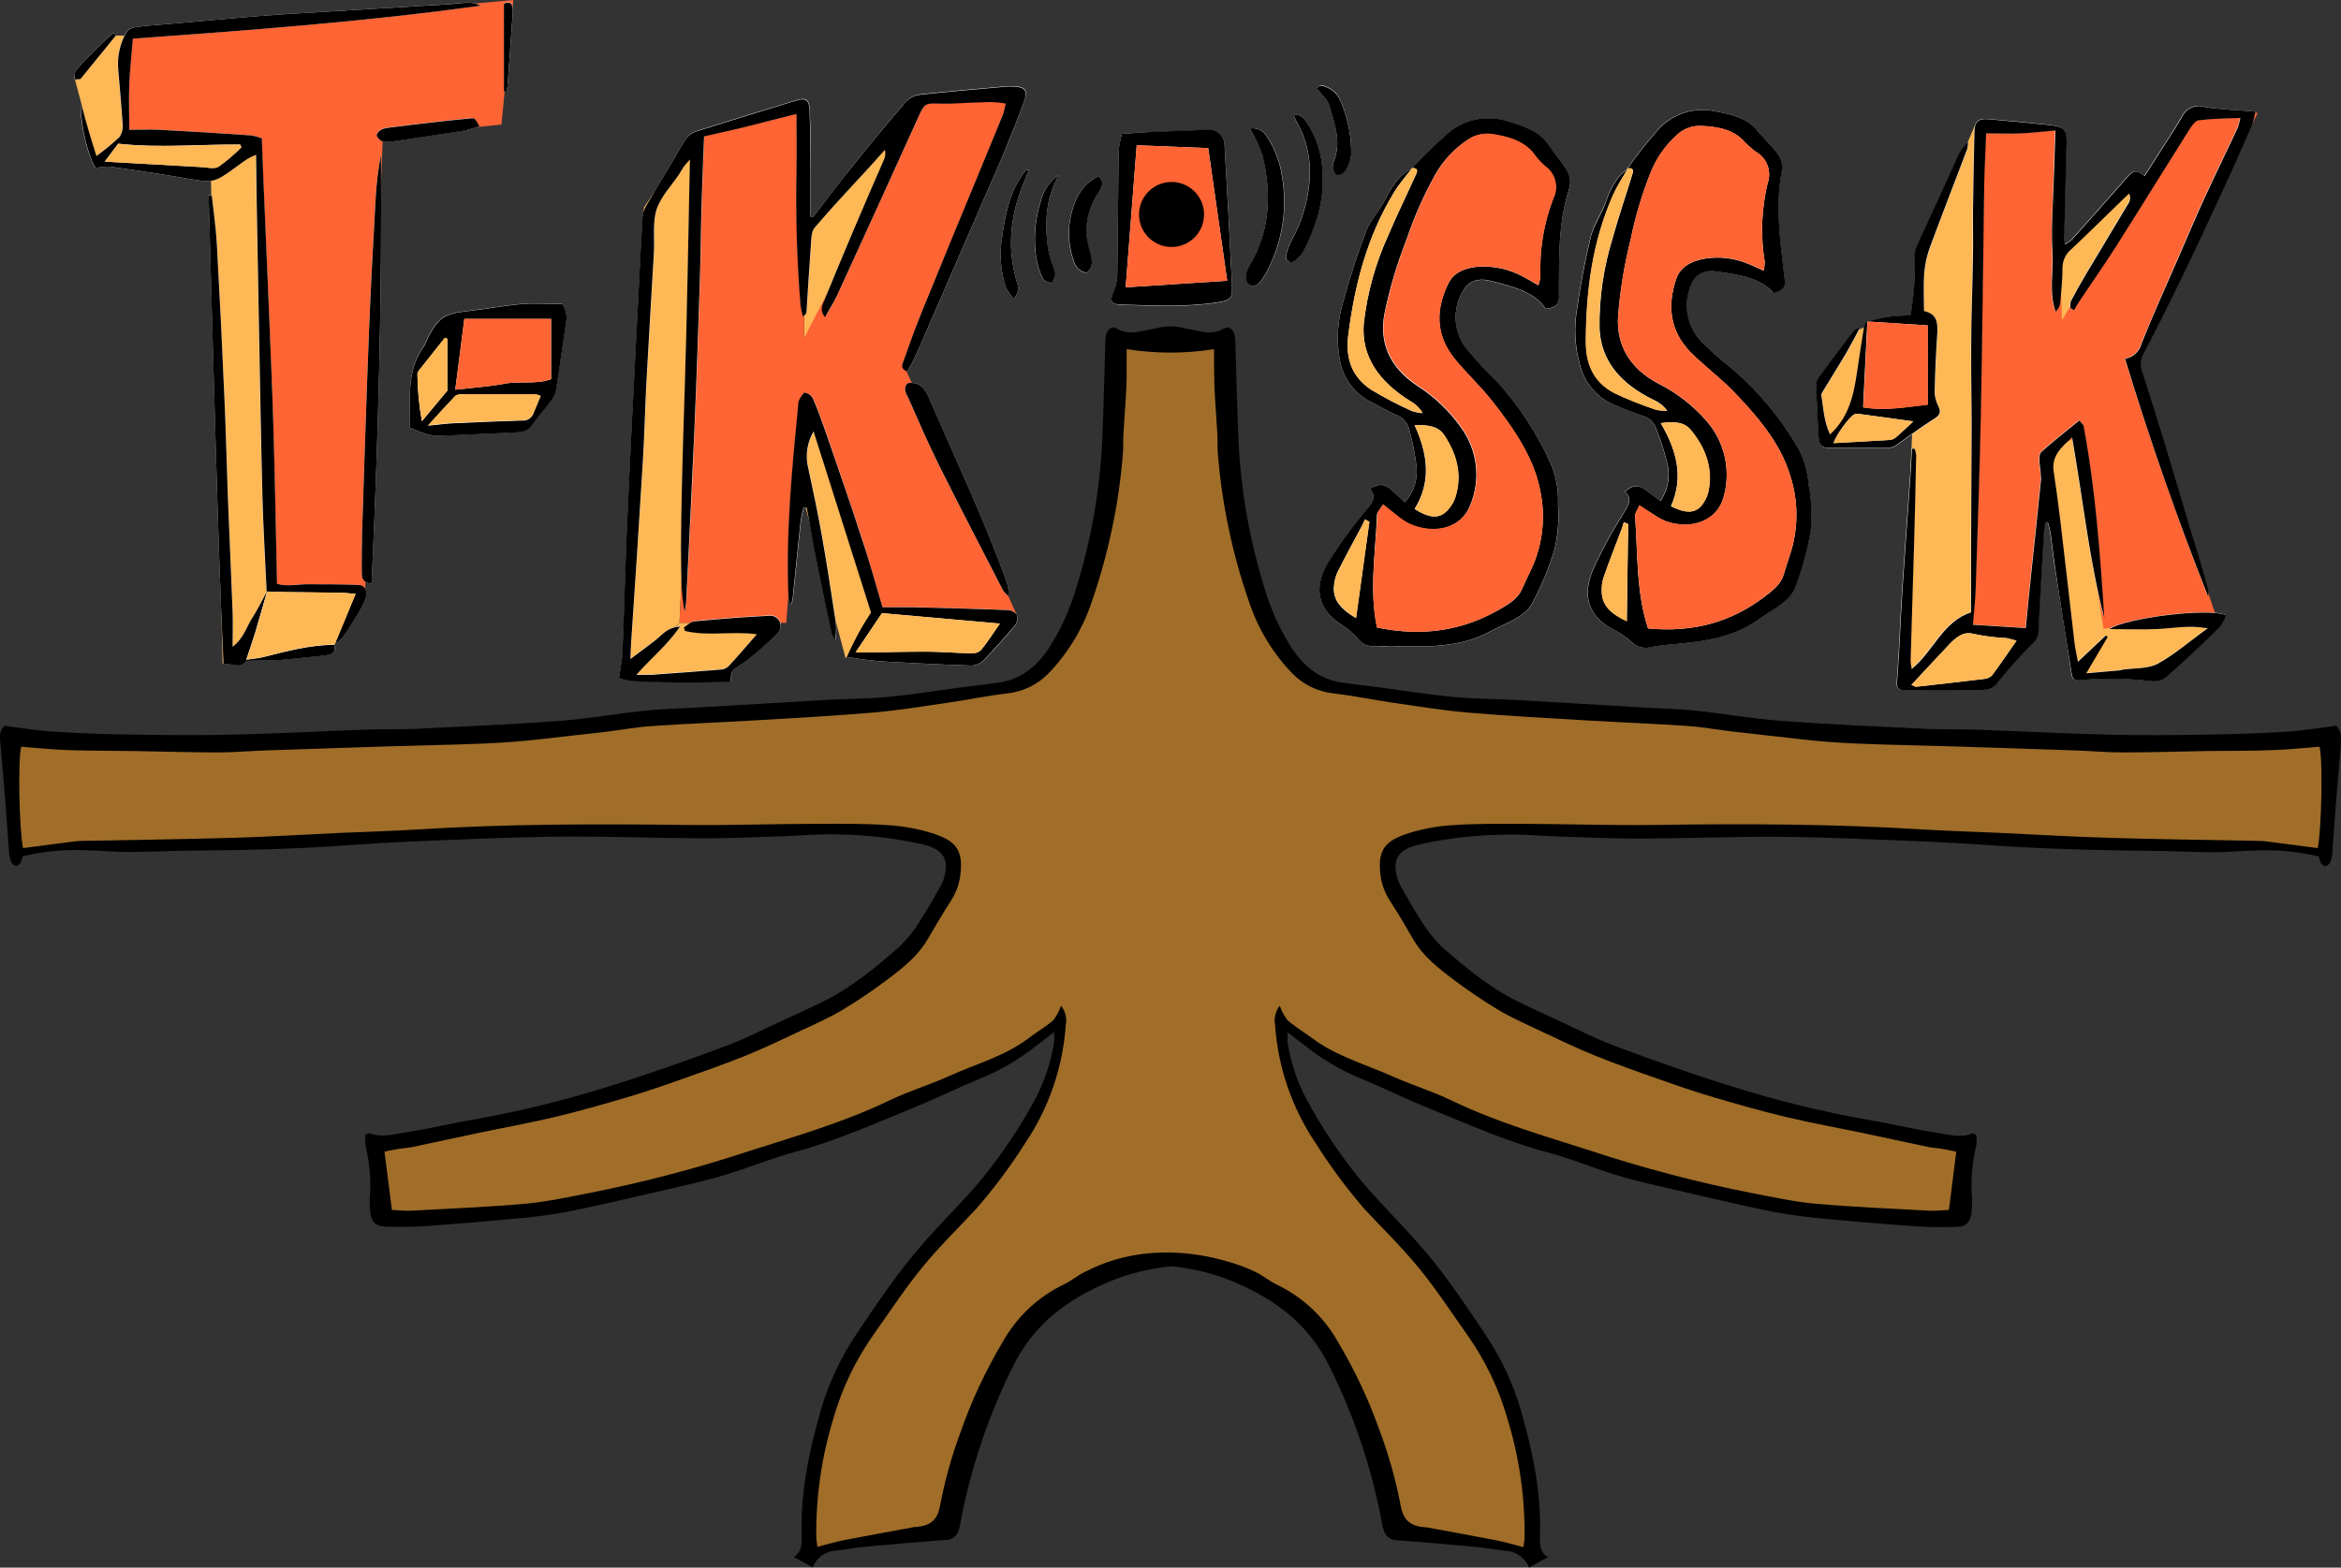
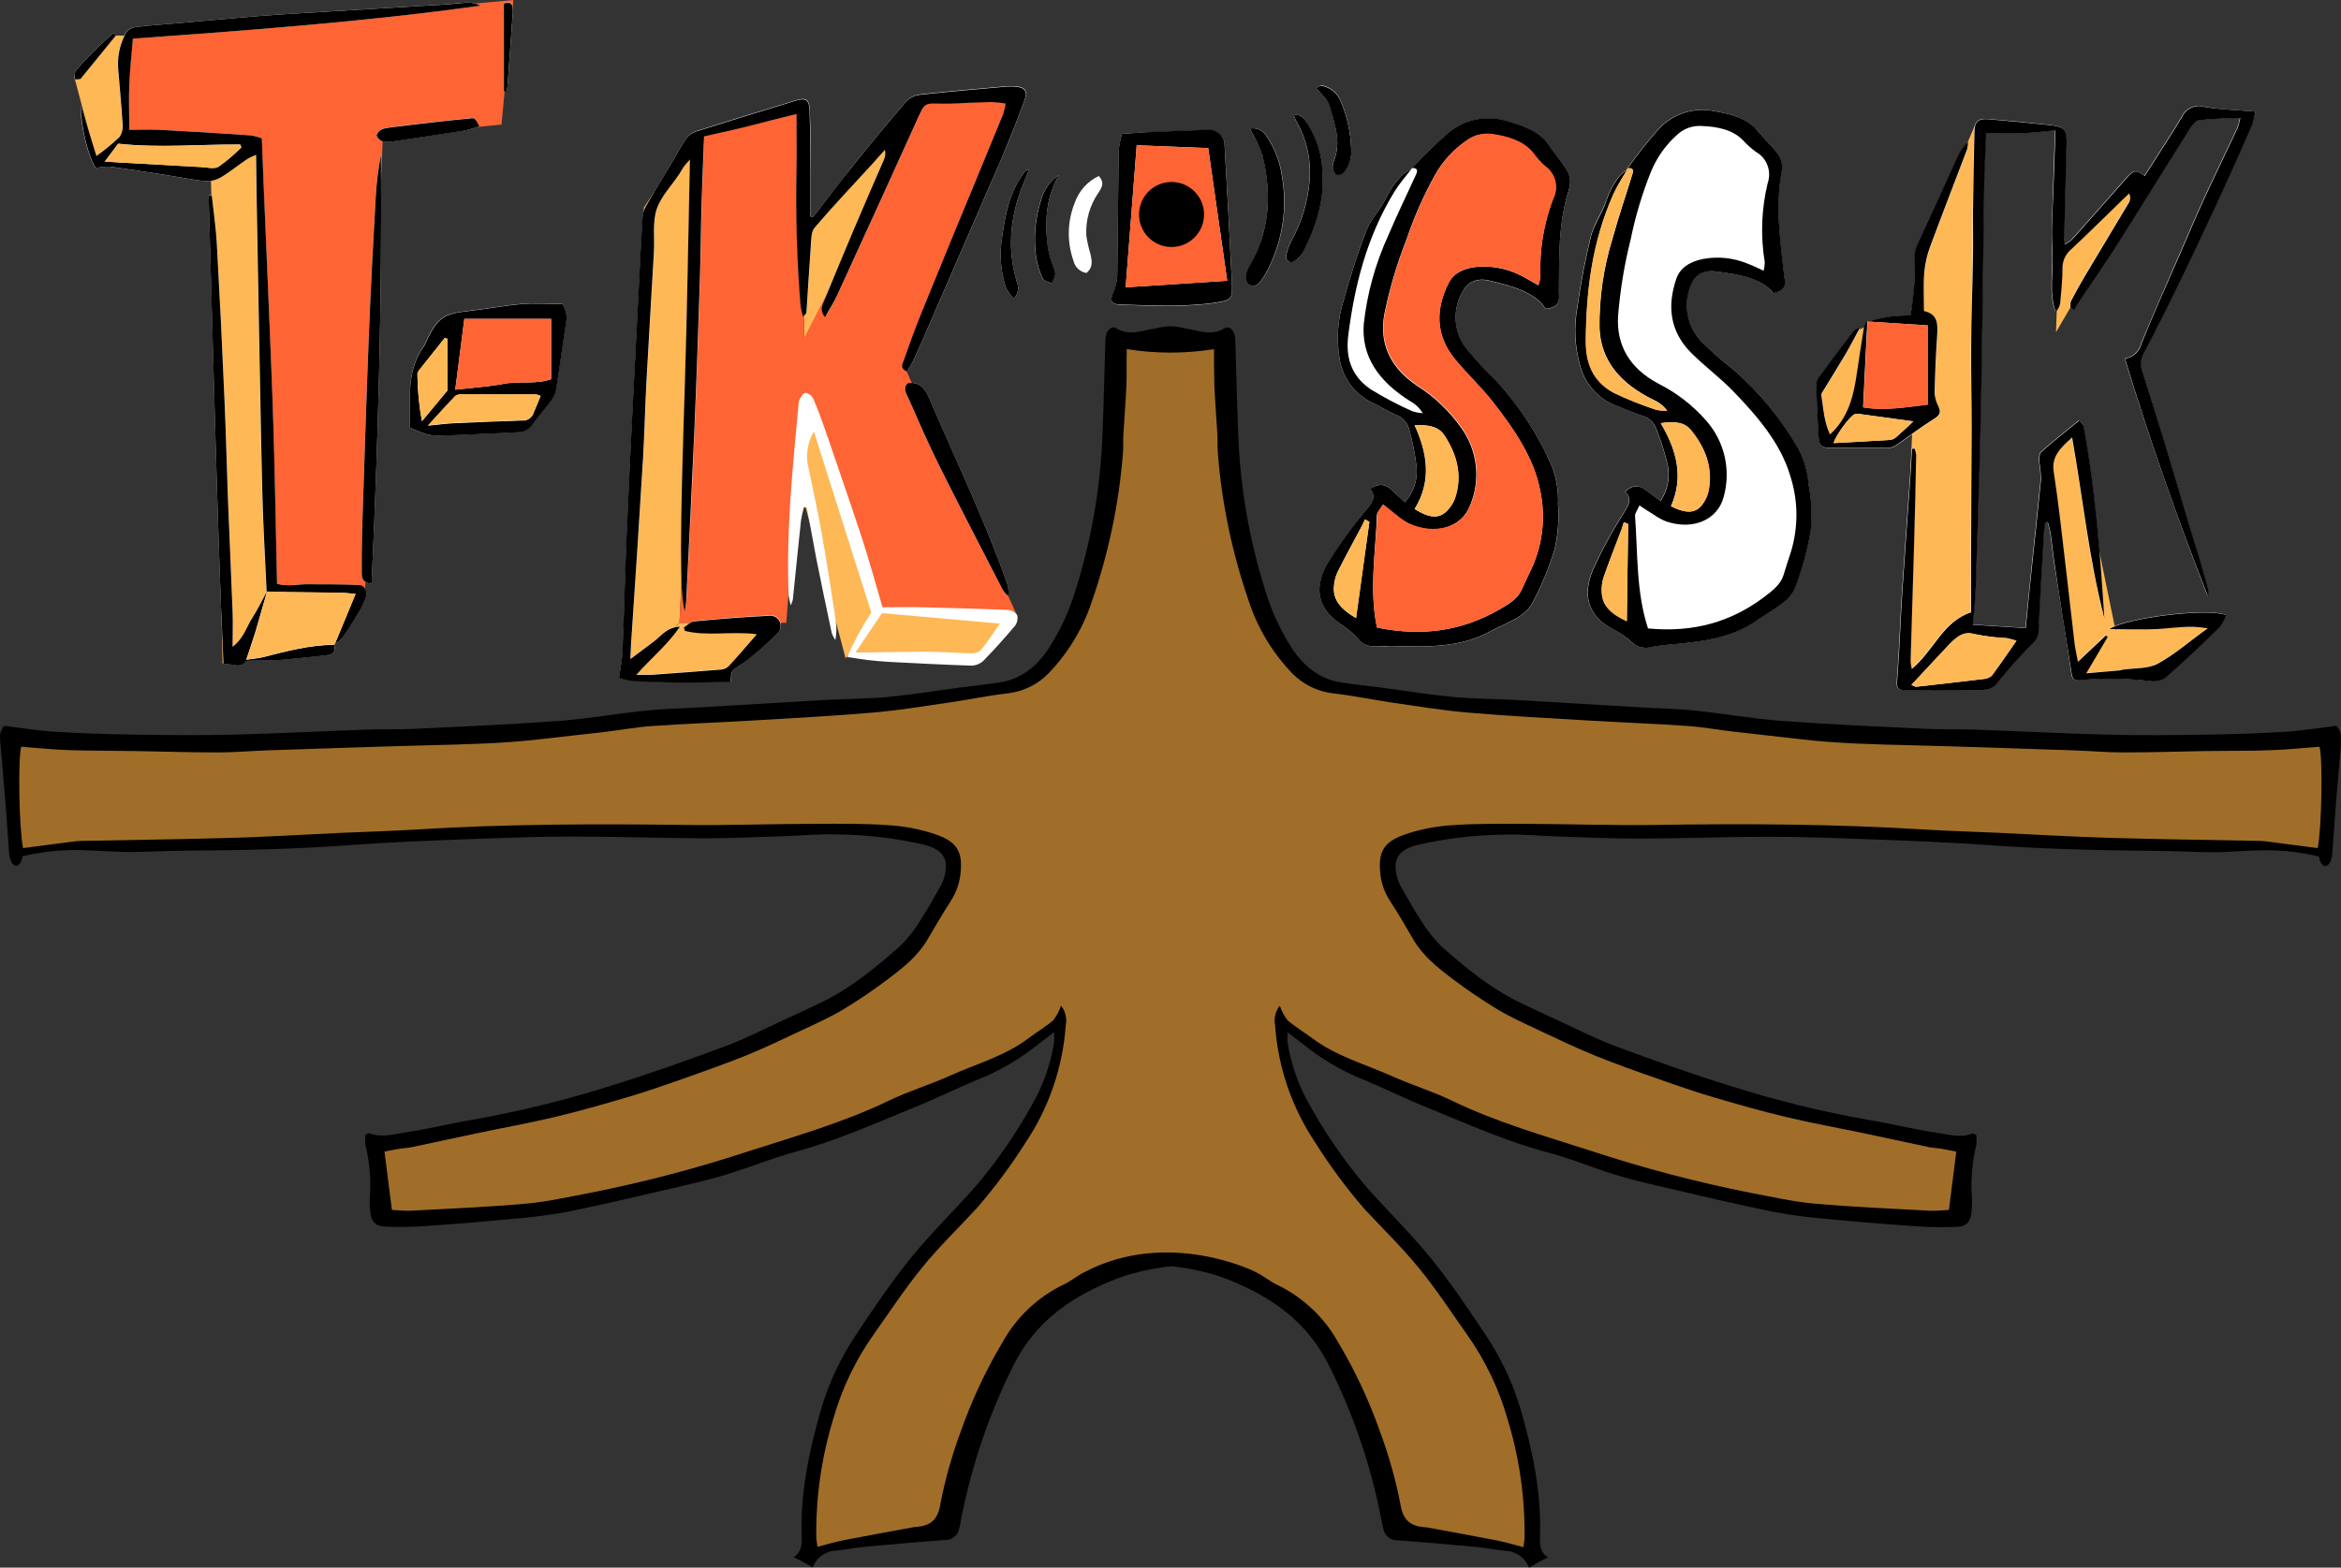
<svg xmlns="http://www.w3.org/2000/svg" id="Layer_2" data-name="Layer 2" viewBox="0 0 394.55 264.29">
  <rect x="0" y="0" width="394.55" height="264.29" fill="#333333" stroke="none" />
  <defs>
    <style> .cls-1 { fill: #feb856; } .cls-1, .cls-2, .cls-3, .cls-4, .cls-5 { stroke-width: 0px; } .cls-2 { fill: #a06e29; } .cls-3 { fill: #000; } .cls-4 { fill: #ff6434; } .cls-5 { fill: #fff; } </style>
  </defs>
  <g id="Layer_1-2" data-name="Layer 1">
    <polygon class="cls-1" points="349.52 72 344.84 77.98 349.52 114 363.52 113 372.52 106 364.39 104.75 356.52 106.11 349.52 72" />
    <polygon class="cls-1" points="360.52 32 358.52 31 346.95 43.32 346.52 56 360.52 32" />
    <polygon class="cls-1" points="332.94 20.92 323.52 43 320.52 115 332.52 104.32 332.94 20.92" />
    <polygon class="cls-1" points="314.52 55 312.52 56 306.52 65 307.52 74 308.52 74 314.52 69 314.52 55" />
    <polygon class="cls-1" points="152.11 19.96 135.52 40 135.52 62 152.11 19.96" />
    <polygon class="cls-1" points="136.8 69.66 148.52 103 142.52 111 133.64 77.46 136.8 69.66" />
    <polygon class="cls-1" points="114.52 105 129.52 105 126.47 109.18 120.85 113.98 105.52 114 114.52 105" />
    <polygon class="cls-1" points="116.52 23 108.52 35 105.52 113 114.52 105 118.52 23 116.52 23" />
    <polygon class="cls-1" points="35.52 29 37.52 112 47.52 98 44.52 24 35.52 29" />
    <polygon class="cls-1" points="21.52 6 19.52 6 12.52 13 16.52 28 36.52 28 44.52 24 23.52 20 21.52 6" />
-     <polygon class="cls-4" points="333.52 22 346.52 22 347.52 54 367.52 20 380.52 19 359.52 62 373.52 104 354.52 106 349.52 74 344.52 76 341.52 106 332.52 106 333.52 22" />
    <polygon class="cls-4" points="76.52 54 76.52 66 93.52 65 93.52 53 76.52 54" />
    <polygon class="cls-4" points="118.52 23 135.52 18 135.52 57 154.52 20 154.52 18 159.52 16 170.52 16 152.52 62 171.52 104 148.52 103 135.52 66 132.52 105 114.52 105 118.52 23" />
    <polygon class="cls-4" points="21.52 6 86.52 0 84.52 21 64.52 23 61.52 100 45.52 100 43.52 24 21.52 22 21.52 6" />
    <path class="cls-5" d="M45.01,99.67c-.84,1.53-1.6,3.11-2.54,4.57s-1.36,3.3-3.26,4.77c0-2.27.06-4.09,0-5.9-.24-6.39-.54-12.78-.79-19.16-.21-5.56-.33-11.12-.58-16.68-.38-8.74-.81-17.48-1.29-26.23-.15-2.73-.56-5.44-.85-8.15h-.53c.37,13.17.74,26.33,1.11,39.49.38,13.14.76,26.28,1.4,39.58,1.49-.22,2.78.88,3.84-.53.07-.09.29-.07.44-.07,1.72,0,3.45,0,5.17-.11,2.64-.21,5.27-.54,7.91-.81,1.17-.13,1.64-.7,1.24-1.86.51-.28.98-.63,1.38-1.05.94-1.29,1.79-2.65,2.61-4,.53-.83.98-1.72,1.33-2.64.42-1.15-.11-2.24-1.11-2.27-3-.1-5.92-.15-8.87-.13-1.64,0-3.28.42-4.95-.08-.2-8.78-.34-17.46-.6-26.14-.21-7.3-.55-14.6-.84-21.9-.28-6.67-.56-13.35-.85-20.06-.09-2.24-.17-4.48-.27-7-.61-.23-1.24-.4-1.89-.5-5.15-.35-10.3-.67-15.45-.94-1.72-.1-3.44,0-5,0,0-2.74-.08-5.17,0-7.6s.38-5,.61-7.76c19.44-1.4,39.07-2.85,58.59-5.56-.66-.35-1.4-.52-2.14-.51-1.21,0-2.42.23-3.63.3l-24.79,1.5c-2.58.16-5.16.32-7.74.54-4.76.4-9.51.84-14.27,1.26-1.81.16-3.63.26-5.43.51-.65.05-1.26.35-1.69.85-1.13,1.96-1.61,4.23-1.38,6.48.23,3,.54,5.89.71,8.84.13.82-.05,1.66-.49,2.36-1.23,1.16-2.53,2.24-3.91,3.22-.9-2.9-1.7-5.46-2.64-8.51,0,3.64,1.35,8.85,2.53,10.53.81-.17,1.63-.25,2.46-.23,4.2.6,8.41,1.24,12.59,1.95,4.82.82,4.81.86,8.64-1.92.62-.44,1.22-.91,1.86-1.32.47-.27.97-.5,1.47-.7,0,2.72.05,5.12.1,7.52.11,6.47.22,12.94.35,19.41.2,10.2.36,20.4.62,30.59.14,5.38.47,10.75.71,16.12l.11-.07ZM137.1,36.52l-.46-.09v-7.18c0-3.58,0-7.16-.16-10.74-.06-1.71-.65-2.11-2.19-1.64-5.66,1.7-11.3,3.44-16.93,5.23-.65.2-1.22.61-1.63,1.15-.8,1.1-1.41,2.33-2.11,3.5-1.58,2.67-3.2,5.32-4.74,8-.33.59-.52,1.25-.56,1.93-.24,3.79-.42,7.6-.61,11.4-.41,8-.82,15.97-1.22,23.92-.3,6.16-.61,12.31-.86,18.47-.26,6.46-.42,12.92-.68,19.38-.05,1.31-.34,2.61-.58,4.3,1.67.8,3.85.62,5.94.75s4.26.11,6.4.11,4.35-.06,6.5-.09c.06-1.8.05-1.81,1.2-2.65.54-.4,1.18-.7,1.69-1.13,1.73-1.36,3.38-2.83,4.93-4.39.71-.64.78-1.73.14-2.44-.39-.44-.98-.65-1.56-.56-4.17.19-8.33.54-12.48.93-.63.06-1.21.67-1.82,1l.15.61c3.9,1,8,0,12.14.57-1.68,1.92-3.19,3.7-4.77,5.41-.38.33-.86.53-1.37.55-3.86.32-7.72.61-11.58.88h-2.59c2.54-2.87,5.2-5,7.36-8.13-2.26.13-3.15,1.57-4.36,2.47s-2.48,1.84-4,3c.05-1.21.07-2,.12-2.71.65-10.33,1.34-20.66,2-31,.26-4.4.35-8.82.59-13.22.39-7.21.84-14.42,1.25-21.64.14-2.43-.26-5,.46-7.25s2.52-4,3.85-6c.25-.38.45-.8.71-1.17s.5-.59,1.05-1.23c-.29,13.1-.46,25.72-.87,38.34-.82,25.13-.9,34.58,0,37.85.11-.78.22-1.29.24-1.8.47-9.5,1-19,1.37-28.49.37-8.59.66-17.18.94-25.77.14-4.19.16-8.37.28-12.56.11-3.78.28-7.56.43-11.47,2.66-.61,5.16-1.18,7.66-1.77s5.07-1.26,7.91-2v9.25c-.16,7.69.06,15.39.68,23.06.09.62.23,1.23.4,1.83.46-.31.59-.57.61-.84.25-3.7.45-7.41.73-11.12.08-1,0-2.31.62-3,3.11-3.64,6.41-7.12,9.64-10.65.75-.82,1.47-1.65,2.21-2.48.15.55.09,1.14-.15,1.65-1.68,3.9-3.38,7.8-5.05,11.71s-3.4,7.95-5,12c-.31.76-.84,1.66.13,2.84.75-1.33,1.5-2.43,2-3.62,4.56-9.95,9.1-19.91,13.61-29.87,1.18-2.59,1.14-2.6,3.93-2.5h1.36c2.34-.09,4.68-.22,7-.28.85.03,1.69.11,2.53.25-.1.6-.24,1.2-.42,1.78-1.48,3.66-3,7.3-4.5,10.94-3,7.38-6.1,14.74-9.1,22.13-1.14,2.82-2.15,5.69-3.19,8.54-.23.6-.6,1.3.6,1.8.42-.77.9-1.52,1.26-2.32.89-1.93,1.73-3.89,2.58-5.84,3-6.9,6-13.8,9-20.7,1.24-2.85,2.51-5.7,3.7-8.57s2.23-5.48,3.23-8.27c.58-1.61.08-2.22-1.63-2.34-.46-.03-.91-.03-1.37,0-4.84.44-9.68.84-14.52,1.37-.89.08-1.72.46-2.36,1.09-3.13,3.63-6.17,7.33-9.18,11.07-2.22,2.83-4.37,5.66-6.53,8.46ZM148.74,102.38c-1.2-4.06-2.25-7.94-3.5-11.75-1.94-5.92-4-11.8-6-17.69-.67-1.93-1.36-3.85-2.17-5.72-.26-.53-.76-.9-1.34-1-.36,0-.77.73-1,1.21-.13.36-.19.74-.18,1.12-1,10.6-2.06,21.2-1.63,31.87.08.55.2,1.1.36,1.64.13-.31.25-.62.34-.94.46-4.46.9-8.92,1.38-13.38.12-.75.29-1.49.5-2.22l.51.05c.51,2.82,1,5.65,1.54,8.46.84,4.25,1.74,8.49,2.64,12.72.15.41.35.8.6,1.16.21-1.09.23-2.21.07-3.31-.74-4.8-1.46-9.6-2.31-14.37-.72-4-1.59-8.05-2.44-12.06-.27-1.88.1-3.79,1.06-5.43,3.23,10.19,6.42,20.28,9.68,30.54-1.57,2.37-2.93,4.87-4.06,7.48,1.35.2,2.39.39,3.43.51,1.21.13,2.42.26,3.63.32,4.63.24,9.26.48,13.89.63.75-.02,1.46-.31,2-.82,1.86-1.89,3.63-3.88,5.34-5.91.39-.52.51-1.2.33-1.82-.39-.52-.99-.83-1.64-.85-5.25-.21-10.49-.34-15.74-.47-1.75,0-3.49.03-5.29.03h0ZM189.08,22.57c-.26.96-.44,1.95-.54,2.94-.1,7-.12,14-.23,21-.04.96-.26,1.9-.65,2.77-.65,1.47-.4,2.07,1.28,2.11,5.31.15,10.62.45,15.91-.33,2.62-.38,2.91-.57,2.78-3.28-.36-7.74-.79-15.46-1.23-23.19.05-1.44-1.08-2.64-2.51-2.68-.15,0-.29,0-.44.02-3.34.09-6.67.25-10,.4-1.28.01-2.55.12-4.37.24h0ZM69.08,72.1c3.16,1.33,3.16,1.39,6,1.3,4.09-.14,8.18-.37,12.27-.55.92,0,1.78-.47,2.3-1.23,1-1.35,2.09-2.61,3.09-3.95.44-.52.75-1.13.92-1.79.61-3.82,1.12-7.65,1.7-11.48.23-1.09.01-2.23-.61-3.16-2.36,0-4.65-.16-6.9,0-3,.26-6,.85-9,1.18-4,.45-5,1.06-6.79,4.56-.16.42-.34.83-.56,1.23-3.09,4.25-2.35,9.09-2.41,13.89h0ZM62.62,98.42c1.11-24.21,1.79-48.25,1.57-72.32-.44,2.38-.74,4.79-.88,7.21-.41,7.52-.84,15.05-1.13,22.57-.45,11.33-.8,22.66-1.17,34-.07,2.21,0,4.42-.05,6.63,0,.87.08,1.69,1.67,1.91h0ZM152.94,64.61c-.88.95-.13,1.87.23,2.69,1.64,3.74,3.27,7.49,5.09,11.15,3.52,7.06,7.16,14.05,10.77,21.06.25.37.56.71.9,1,.11-.79.02-1.6-.27-2.35-3.78-10.63-8.67-20.81-13.12-31.16-.65-1.54-1.6-2.72-3.59-2.39h0ZM80.82,21.32c-.8-1.43-.8-1.47-1.69-1.38-1.73.16-3.45.34-5.18.53-2.77.32-5.55.62-8.32,1-.85.12-1.84.24-2.18,1.32.63,1.39,1.79,1.21,2.92,1,3.88-.58,7.77-1.16,11.65-1.77.89-.1,1.73-.41,2.81-.7h0ZM84.92,15.42h.46c.07-.49.17-1,.21-1.47.28-3.86.55-7.71.82-11.56.04-.38.04-.76,0-1.14-.14-1-.71-1-1.47-.68l-.02,14.85ZM19.51,6l-.44-.42c-2.22,1.95-4.31,4.04-6.27,6.26-.27.3-.18.92-.27,1.55.52-.05.94,0,1.07-.13,2-2.4,3.96-4.83,5.92-7.26h0Z" />
    <path class="cls-3" d="M393.75,122.36c-2.77.34-5.6.82-8.44,1-4.48.28-9,.43-13.46.49-5.56.09-11.12.15-16.68,0-7.43-.18-14.85-.58-22.28-.84-2.65-.1-5.31,0-8-.12-8.21-.4-16.41-.74-24.6-1.35-4.92-.36-9.79-1.24-14.69-1.75-2.87-.3-5.77-.34-8.65-.51-7.21-.42-14.42-.87-21.64-1.28-3.48-.19-7-.17-10.44-.5-4.08-.39-8.13-1.06-12.2-1.59-2.18-.29-4.37-.52-6.55-.84-3.72-.55-6.34-2.73-8.37-5.75-1.97-3.07-3.5-6.4-4.54-9.9-2.67-8.48-4.19-17.29-4.52-26.18-.21-5.16-.32-10.33-.48-15.49.02-.53-.05-1.06-.21-1.57-.28-.67-.93-1.27-1.62-.84-2.31,1.42-4.55.29-6.8,0-1.52-.43-3.13-.43-4.65,0-2.26.29-4.5,1.42-6.8,0-.69-.43-1.34.17-1.62.84-.16.51-.23,1.04-.21,1.57-.17,5.16-.27,10.33-.49,15.49-.32,8.89-1.84,17.7-4.51,26.18-1.05,3.5-2.58,6.83-4.55,9.9-2,3-4.64,5.2-8.36,5.75-2.18.32-4.37.55-6.55.84-4.07.53-8.12,1.2-12.2,1.59-3.47.33-7,.31-10.44.5-7.22.41-14.43.86-21.64,1.28-2.89.17-5.78.21-8.65.51-4.9.51-9.78,1.39-14.69,1.75-8.19.61-16.39.95-24.6,1.35-2.65.12-5.31,0-8,.12-7.43.26-14.86.66-22.29.84-5.55.14-11.12.08-16.68,0-4.48-.06-9-.21-13.45-.49-2.85-.17-5.67-.65-8.45-1-1,1-.74,2.2-.65,3.32.29,3.41.6,6.82.87,10.23.21,2.65.36,5.3.57,7.95.04.53.18,1.05.4,1.54.17.31.47.53.82.58.25,0,.58-.35.75-.62.14-.32.24-.65.29-1,3.6-.86,7.3-1.2,11-1,2.28.05,4.55.28,6.83.28,3.31,0,6.63-.21,10-.23,9.42-.05,18.83-.28,28.24-1,6.14-.44,12.29-.67,18.45-.91,5.93-.22,11.87-.46,17.8-.47,7.54,0,15.07.27,22.61.3,4.33,0,8.65-.21,13-.34,3.19-.1,6.39-.43,9.58-.31,4.85.06,9.68.63,14.4,1.72,3.16.82,4.38,2.34,3.38,5.71-.19.58-.45,1.13-.78,1.65-1,1.78-2,3.59-3.12,5.29-.97,1.63-2.15,3.14-3.51,4.47-4,3.51-8.06,6.91-12.87,9.29-2.38,1.17-4.79,2.28-7.21,3.38-3.1,1.43-6.14,3-9.33,4.18-6.4,2.37-12.83,4.69-19.35,6.69-7.67,2.43-15.49,4.35-23.41,5.74-3.66.61-7.27,1.54-10.94,2.07-2.06.3-4.17,1-6.3.19-.15-.06-.4.13-.67.24-.08.59-.08,1.19,0,1.78.73,2.96.97,6.02.71,9.06-.01.68.01,1.37.08,2.05.13,1.71.86,2.55,2.53,2.6,2.13.09,4.27.07,6.4-.06,5.07-.35,10.14-.76,15.21-1.25,3.1-.24,6.18-.65,9.24-1.21,6.39-1.32,12.75-2.82,19.1-4.3,2.59-.6,5.17-1.22,7.7-2,3.84-1.19,7.57-2.72,11.44-3.77,6.91-1.86,13.41-4.78,20-7.46,3.57-1.46,7.05-3.17,10.61-4.66,3.26-1.28,6.33-2.99,9.13-5.08l3.9-3c.05.6.05,1.19,0,1.79-.52,3.23-1.55,6.36-3.05,9.27-2.8,5.23-6.13,10.15-9.94,14.69-3.65,4.17-7.65,8-11.14,12.33-3.3,4.06-6.24,8.43-9.14,12.79-2.64,3.91-4.66,8.21-6,12.73-2,7-3.51,14-3.26,21.35.05,1.35,0,2.76-1.36,3.56.54.27,1.06.52,1.57.8s1,.57,1.64.94c.62-1.64,2.16-2.76,3.91-2.83,1.66-.18,3.3-.5,5-.66,4.46-.41,8.92-.81,13.39-1.13,1.1.05,2.08-.69,2.35-1.76.15-.51.26-1.03.33-1.55,1.72-8.95,4.64-17.62,8.69-25.79,3.8-7.89,10.27-12.19,18-15.12,2.84-.98,5.79-1.63,8.78-1.93,3,.3,5.94.95,8.79,1.93,7.68,2.93,14.15,7.23,17.94,15.12,4.06,8.16,6.98,16.84,8.69,25.79.08.52.2,1.04.34,1.55.24,1.04,1.16,1.79,2.23,1.8,4.46.32,8.93.72,13.39,1.13,1.66.16,3.3.48,5,.66,1.75.07,3.29,1.19,3.91,2.83.65-.37,1.14-.67,1.64-.94s1-.53,1.57-.8c-1.4-.8-1.41-2.21-1.37-3.56.26-7.33-1.24-14.39-3.25-21.35-1.34-4.52-3.36-8.82-6-12.73-2.91-4.36-5.84-8.73-9.14-12.79-3.49-4.29-7.49-8.16-11.14-12.33-3.82-4.54-7.15-9.46-9.94-14.69-1.5-2.91-2.53-6.04-3.05-9.27-.05-.6-.05-1.19,0-1.79l3.89,3c2.8,2.09,5.87,3.8,9.13,5.08,3.57,1.49,7,3.2,10.62,4.66,6.59,2.68,13.09,5.6,20,7.46,3.87,1,7.6,2.58,11.44,3.77,2.53.79,5.11,1.41,7.7,2,6.35,1.48,12.7,3,19.09,4.3,3.06.56,6.15.97,9.25,1.21,5.06.49,10.14.9,15.21,1.25,2.13.13,4.27.15,6.4.06,1.66,0,2.4-.89,2.53-2.6.06-.68.09-1.37.08-2.05-.26-3.04-.02-6.1.71-9.06.08-.59.08-1.19,0-1.78-.27-.11-.52-.3-.68-.24-2.12.83-4.23.11-6.29-.19-3.67-.53-7.28-1.46-11-2.07-7.92-1.39-15.74-3.31-23.4-5.74-6.52-2-12.95-4.32-19.35-6.69-3.19-1.18-6.24-2.75-9.34-4.18-2.41-1.1-4.82-2.21-7.2-3.38-4.81-2.38-8.9-5.78-12.88-9.29-1.35-1.34-2.53-2.84-3.5-4.47-1.14-1.7-2.11-3.51-3.13-5.29-.32-.52-.58-1.07-.77-1.65-1-3.37.22-4.89,3.38-5.71,4.72-1.09,9.55-1.66,14.4-1.72,3.18-.12,6.38.21,9.58.31,4.33.13,8.65.36,13,.34,7.54,0,15.07-.31,22.61-.3,5.93,0,11.87.25,17.8.47,6.16.24,12.31.47,18.45.91,9.41.68,18.82.91,28.24,1,3.32,0,6.64.22,10,.23,2.28,0,4.55-.23,6.83-.28,3.7-.2,7.4.14,11,1,.05.35.15.68.29,1,.16.27.49.62.75.62.35-.05.65-.27.82-.58.22-.48.36-1.01.39-1.54.22-2.65.37-5.3.58-7.95.27-3.41.58-6.82.87-10.23-.03-1.16.27-2.32-.78-3.36Z" />
    <path class="cls-2" d="M182.79,214.46c-1.22.59-2.28,1.52-3.51,2.09-4.34,2.09-7.93,5.47-10.28,9.68-2.88,4.83-5.27,9.93-7.12,15.24-1.48,3.99-2.63,8.09-3.42,12.27-.48,2.71-1.82,3.5-4.12,3.7h-.23c-3.95.73-7.91,1.44-11.85,2.21-1.46.29-2.9.72-4.49,1.13-.09-.73-.19-1.24-.2-1.75-.06-6.78.92-13.52,2.92-20,1.43-4.98,3.69-9.69,6.67-13.93,2.72-3.84,5.31-7.8,8.28-11.44,2.82-3.47,6.07-6.6,9.11-9.89,3.03-3.48,5.8-7.2,8.27-11.1,3.96-5.9,6.31-12.74,6.8-19.83.23-1.16-.06-2.36-.79-3.29-.3.88-.75,1.71-1.31,2.45-1.31,1.15-2.84,2-4.24,3.09-4,3-8.85,4.3-13.34,6.33-3.31,1.49-6.83,2.55-10.11,4.13-7.55,3.64-15.59,5.95-23.51,8.49-8.8,2.9-17.76,5.26-26.85,7.06-3.57.67-7.14,1.49-10.76,1.82-6.43.57-12.89.84-19.34,1.19-1.11.06-2.23-.08-3.32-.13-.42-3.31-.82-6.46-1.25-9.83.69-.14,1.56-.33,2.44-.47s1.51-.15,2.25-.3c3.7-.78,7.4-1.59,11.11-2.37,4.29-.9,8.62-1.67,12.89-2.69s8.21-2.15,12.27-3.35c3.06-.9,6.07-1.95,9.07-3,3.64-1.29,7.28-2.57,10.85-4,3.23-1.31,6.37-2.82,9.52-4.31,2.32-1.09,4.68-2.14,6.87-3.45,2.66-1.61,5.23-3.35,7.71-5.23,2.47-1.87,4.91-3.82,6.53-6.57,1.3-2.23,2.61-4.46,4-6.62.94-1.47,1.49-3.16,1.61-4.9.36-3.89-1.25-5.18-4.32-6.26-2.59-.86-5.28-1.37-8-1.52-4.08-.29-8.18-.24-12.28-.22-7.2,0-14.4.28-21.59.19-15.15-.2-30.29-.18-45.42.76-4.33.27-8.66.38-13,.58-6.08.28-12.15.66-18.23.83-8.51.25-17,.35-25.56.52-.53.02-1.06.08-1.58.16l-8.06,1.05c-.66-3.36-.88-15-.3-17.09,2.62.19,5.27.48,7.91.57,3.8.12,7.59.1,11.39.16,4.61.08,9.22.23,13.84.23,2.79,0,5.58-.26,8.38-.35,9.12-.3,18.23-.63,27.35-.86,6.16-.16,12.31-.29,18.44-1,3.69-.44,7.38-.81,11.07-1.25,2.72-.32,5.42-.84,8.14-1,5.45-.38,10.92-.58,16.38-.9,6.89-.41,13.8-.77,20.68-1.36,4.31-.37,8.58-1.08,12.86-1.7,3.23-.47,6.43-1.15,9.67-1.52,2.65-.27,5.13-1.46,7-3.36,3.29-3.41,5.78-7.51,7.28-12,2.83-8.12,4.61-16.58,5.29-25.15.1-1.06,0-2.13.08-3.2.15-2.71.38-5.43.5-8.15.09-2,0-4,.06-6.19,4.87.78,9.84.78,14.71,0,0,2.16,0,4.18.06,6.19.12,2.72.35,5.44.5,8.15.06,1.07,0,2.14.08,3.2.68,8.57,2.46,17.03,5.29,25.15,1.5,4.49,3.99,8.59,7.28,12,1.87,1.9,4.35,3.09,7,3.36,3.24.37,6.44,1.05,9.66,1.52,4.28.62,8.56,1.33,12.87,1.7,6.88.59,13.78.95,20.68,1.36,5.46.32,10.93.52,16.38.9,2.72.19,5.42.71,8.13,1,3.69.44,7.39.81,11.08,1.25,6.13.72,12.28.85,18.44,1,9.11.23,18.23.56,27.35.86,2.79.09,5.59.35,8.38.35,4.61,0,9.23-.15,13.84-.23,3.8-.06,7.59,0,11.38-.16,2.65-.09,5.3-.38,7.92-.57.58,2.09.36,13.73-.3,17.09l-8.06-1.05c-.52-.08-1.05-.14-1.58-.16-8.53-.17-17-.27-25.57-.52-6.07-.17-12.14-.55-18.22-.83-4.33-.2-8.66-.31-13-.58-15.13-.94-30.27-1-45.42-.76-7.19.09-14.4-.16-21.6-.19-4.09,0-8.2-.07-12.27.22-2.72.15-5.41.66-8,1.52-3.06,1.08-4.67,2.37-4.31,6.26.11,1.74.67,3.43,1.61,4.9,1.41,2.16,2.72,4.39,4,6.62,1.62,2.75,4.06,4.7,6.53,6.57,2.48,1.88,5.05,3.62,7.71,5.23,2.19,1.31,4.54,2.36,6.86,3.45,3.16,1.49,6.3,3,9.53,4.31,3.57,1.45,7.21,2.73,10.85,4,3,1.06,6,2.11,9.06,3,4.07,1.2,8.16,2.37,12.28,3.35,4.12.98,8.59,1.79,12.89,2.69,3.71.78,7.4,1.59,11.11,2.37.74.15,1.5.17,2.25.3s1.75.33,2.43.47c-.42,3.37-.82,6.52-1.24,9.83-1.09.05-2.21.19-3.32.13-6.45-.35-12.91-.62-19.35-1.19-3.61-.33-7.18-1.15-10.76-1.82-9.08-1.8-18.05-4.16-26.84-7.06-7.92-2.54-16-4.85-23.52-8.49-3.27-1.58-6.79-2.64-10.1-4.13-4.49-2-9.32-3.34-13.34-6.33-1.41-1.05-2.93-1.94-4.24-3.09-.57-.74-1.01-1.57-1.31-2.45-.73.93-1.02,2.13-.79,3.29.49,7.09,2.84,13.93,6.8,19.83,2.47,3.92,5.23,7.65,8.26,11.15,3.05,3.29,6.29,6.42,9.12,9.89,3,3.64,5.56,7.6,8.28,11.44,2.98,4.24,5.24,8.95,6.67,13.93,2,6.48,2.98,13.22,2.92,20,0,.51-.11,1-.2,1.75-1.59-.41-3-.84-4.49-1.13-3.94-.77-7.9-1.48-11.85-2.21h-.23c-2.3-.2-3.64-1-4.12-3.7-.8-4.18-1.94-8.28-3.42-12.27-1.85-5.31-4.24-10.41-7.12-15.24-2.35-4.21-5.94-7.59-10.28-9.68-1.23-.57-2.29-1.5-3.52-2.09.07-.05-14.79-7.49-28.93-.05Z" />
    <path class="cls-3" d="M137.1,36.52c2.16-2.8,4.28-5.63,6.49-8.39,3-3.74,6.05-7.44,9.18-11.07.64-.63,1.47-1.01,2.36-1.09,4.84-.53,9.68-.93,14.52-1.37.46-.03.91-.03,1.37,0,1.71.12,2.21.73,1.63,2.34-1,2.79-2.1,5.54-3.23,8.27s-2.46,5.72-3.7,8.57c-2.99,6.9-5.99,13.8-9,20.7-.85,2-1.69,3.91-2.58,5.84-.36.8-.84,1.55-1.26,2.32-1.2-.5-.83-1.2-.6-1.8,1-2.85,2.05-5.72,3.19-8.54,3-7.39,6.06-14.75,9.1-22.13,1.51-3.64,3-7.28,4.5-10.94.18-.58.32-1.18.42-1.78-.84-.14-1.68-.22-2.53-.25-2.34.06-4.68.19-7,.28h-1.36c-2.79-.1-2.75-.09-3.93,2.5-4.51,9.96-9.04,19.92-13.61,29.87-.54,1.19-1.29,2.29-2,3.62-1-1.18-.44-2.08-.13-2.84,1.62-4,3.32-8,5-12s3.37-7.81,5.05-11.71c.24-.51.3-1.1.15-1.65-.74.83-1.46,1.66-2.21,2.48-3.23,3.53-6.53,7-9.64,10.65-.58.68-.54,2-.62,3-.28,3.71-.48,7.42-.73,11.12,0,.27-.15.53-.61.84-.17-.6-.31-1.21-.4-1.83-.62-7.67-.84-15.37-.68-23.06.05-2.95,0-5.9,0-9.25-2.84.7-5.37,1.35-7.91,2s-5,1.16-7.66,1.77c-.15,3.91-.32,7.69-.43,11.47-.12,4.19-.14,8.37-.28,12.56-.28,8.59-.57,17.18-.94,25.77-.41,9.49-.9,19-1.37,28.49,0,.51-.13,1-.24,1.8-.89-3.27-.81-12.72,0-37.85.41-12.62.58-25.24.87-38.34-.55.64-.83.92-1.05,1.23s-.46.79-.71,1.17c-1.33,2-3.14,3.83-3.85,6s-.32,4.82-.46,7.25c-.41,7.22-.86,14.43-1.25,21.64-.24,4.4-.33,8.82-.59,13.22-.62,10.33-1.31,20.66-2,31-.05.75-.07,1.5-.12,2.71,1.53-1.14,2.77-2.07,4-3s2.1-2.34,4.36-2.47c-2.16,3.14-4.82,5.26-7.36,8.13h2.59c3.86-.27,7.72-.57,11.58-.88.51-.02.99-.22,1.37-.55,1.58-1.71,3.09-3.49,4.77-5.41-4.17-.57-8.24.4-12.14-.57l-.15-.61c.61-.35,1.19-1,1.82-1,4.15-.39,8.31-.74,12.48-.93.94-.15,1.83.5,1.98,1.44.09.58-.12,1.17-.56,1.56-1.55,1.56-3.2,3.03-4.93,4.39-.51.43-1.15.73-1.69,1.13-1.15.84-1.14.85-1.2,2.65-2.15,0-4.33.09-6.5.09s-4.27,0-6.4-.11-4.27.05-5.94-.75c.24-1.69.53-3,.58-4.3.26-6.46.42-12.92.68-19.38.25-6.16.56-12.31.86-18.47.4-8,.81-15.97,1.22-23.92.19-3.8.37-7.61.61-11.4.04-.68.23-1.34.56-1.93,1.54-2.7,3.16-5.35,4.74-8,.7-1.17,1.31-2.4,2.11-3.5.41-.54.98-.95,1.63-1.15,5.63-1.78,11.27-3.52,16.93-5.23,1.54-.47,2.13-.07,2.19,1.64.14,3.58.13,7.16.16,10.74v7.18l.5.02Z" />
    <path class="cls-3" d="M44.94,99.74c-.24-5.37-.57-10.74-.71-16.12-.26-10.19-.42-20.39-.62-30.59-.12-6.47-.24-12.94-.35-19.41-.05-2.4-.06-4.8-.1-7.52-.5.2-1,.43-1.47.7-.64.41-1.24.88-1.86,1.32-3.83,2.78-3.82,2.74-8.64,1.92-4.18-.71-8.39-1.35-12.59-1.95-.83-.02-1.65.06-2.46.23-1.18-1.68-2.52-6.89-2.53-10.53.94,3.05,1.74,5.61,2.64,8.51,1.38-.98,2.68-2.06,3.91-3.22.44-.7.62-1.54.49-2.36-.17-2.95-.48-5.89-.71-8.84-.23-2.25.25-4.52,1.38-6.48.43-.5,1.04-.8,1.69-.85,1.8-.25,3.62-.35,5.43-.51,4.76-.42,9.51-.86,14.27-1.26,2.58-.22,5.16-.38,7.74-.54l24.77-1.49c1.21-.07,2.42-.26,3.63-.3.74-.01,1.48.16,2.14.51-19.52,2.71-39.15,4.16-58.59,5.56-.23,2.8-.51,5.28-.61,7.76s0,4.86,0,7.6c1.55,0,3.27-.08,5,0,5.15.27,10.3.58,15.45.94.65.1,1.28.27,1.89.5.1,2.5.18,4.74.27,7,.28,6.67.56,13.35.85,20.06.29,7.3.63,14.6.84,21.9.26,8.68.4,17.36.6,26.14,1.67.5,3.31.1,4.95.08,2.95,0,5.91,0,8.87.13,1,0,1.53,1.12,1.11,2.27-.35.92-.8,1.81-1.33,2.64-.82,1.37-1.67,2.73-2.61,4-.4.42-.87.77-1.38,1.05l.09.08,3.54-8.55c-1.11-.08-1.83-.18-2.55-.19-2.95,0-5.89-.07-8.84-.11-1.22,0-2.41-.05-3.6-.08ZM17.66,27.24l2.42.14c4.62.26,9.23.53,13.85.78,1,.05,2.19.37,2.9-.06,1.38-.98,2.67-2.07,3.85-3.28l-.19-.45c-6.76-.07-13.54.62-20.57-.15l-2.26,3.02Z" />
-     <path class="cls-3" d="M148.74,102.38h5.27c5.25.13,10.49.26,15.74.47.65,0,1.26.31,1.66.82.16.63.02,1.3-.38,1.81-1.71,2-3.48,4-5.34,5.91-.54.51-1.25.8-2,.82-4.63-.15-9.26-.39-13.89-.63-1.21-.06-2.42-.19-3.63-.32-1-.12-2.08-.31-3.43-.51,1.13-2.61,2.49-5.11,4.06-7.48-3.26-10.26-6.45-20.35-9.68-30.54-.96,1.64-1.33,3.55-1.06,5.43.85,4,1.72,8,2.44,12.06.85,4.77,1.57,9.57,2.31,14.37.16,1.1.14,2.22-.07,3.31-.25-.36-.45-.75-.6-1.16-.9-4.23-1.8-8.47-2.64-12.72-.56-2.81-1-5.64-1.54-8.46l-.51-.05c-.21.73-.38,1.47-.5,2.22-.48,4.46-.92,8.92-1.38,13.38-.09.32-.21.63-.34.94-.16-.54-.28-1.09-.36-1.64-.43-10.67.6-21.27,1.63-31.87-.01-.38.05-.76.18-1.12.27-.48.68-1.21,1-1.21.58.1,1.08.47,1.34,1,.81,1.87,1.5,3.79,2.17,5.72,2,5.89,4.1,11.77,6,17.69,1.3,3.82,2.35,7.7,3.55,11.76ZM168.52,105.13l-19.87-1.76-4.46,6.62h2.89c3-.05,6.06-.16,9.08-.13,2.5,0,5,.23,7.5.28.59.06,1.17-.12,1.63-.49,1.12-1.32,2.01-2.78,3.23-4.52Z" />
    <path class="cls-3" d="M189.08,22.57c1.82-.12,3.09-.23,4.36-.29,3.34-.15,6.67-.31,10-.4,1.42-.19,2.73.8,2.93,2.22.02.14.03.29.02.44.44,7.73.87,15.45,1.23,23.19.13,2.71-.16,2.9-2.78,3.28-5.29.78-10.6.48-15.91.33-1.68,0-1.93-.64-1.28-2.11.39-.87.61-1.81.65-2.77.11-7,.13-14,.23-21,.1-.98.29-1.94.55-2.89ZM206.83,47.33c-1.05-7.33-2.11-14.79-3.2-22.36l-12.05-.48c-.63,8.11-1.25,16-1.86,23.95l17.11-1.11Z" />
    <path class="cls-3" d="M69.09,72.1c.06-4.8-.67-9.64,2.45-13.86.22-.4.4-.81.56-1.23,1.8-3.5,2.79-4.11,6.79-4.56,3-.33,6-.92,9-1.18,2.25-.19,4.54,0,6.9,0,.62.93.84,2.07.61,3.16-.58,3.83-1.09,7.66-1.7,11.48-.17.66-.48,1.27-.92,1.79-1,1.34-2.11,2.6-3.09,3.95-.52.76-1.38,1.22-2.3,1.23-4.09.18-8.18.41-12.27.55-2.87.06-2.87,0-6.03-1.33ZM78.26,53.76c-.51,4-1,7.88-1.53,11.94,2.85-.33,5.57-.5,8.23-1s5.41.15,7.92-.78v-10.16h-14.62ZM91.13,66.76c-.26-.11-.52-.19-.8-.24h-12.52c-.37-.04-.75.05-1.07.25-1.45,1.5-2.84,3.05-4.61,5,1.83-.18,3.13-.36,4.44-.42,3.78-.18,7.57-.32,11.35-.45.78.1,1.53-.3,1.89-1,.46-1.07.87-2.1,1.32-3.17v.03ZM75.41,65.84v-8.71l-.44-.16c-1.44,1.81-2.89,3.62-4.33,5.45-.15.17-.26.38-.29.6.02,2.68.27,5.36.76,8l4.3-5.18Z" />
    <path class="cls-3" d="M56.27,108.61c.4,1.16-.07,1.73-1.24,1.86-2.64.27-5.27.6-7.91.81-1.72.13-3.45.07-5.17.11-.15,0-.37,0-.44.07-1.06,1.41-2.35.31-3.84.53-.64-13.3-1-26.44-1.4-39.58s-.74-26.32-1.11-39.49h.53c.29,2.71.7,5.42.85,8.15.49,8.74.92,17.48,1.29,26.23.25,5.56.37,11.12.58,16.68.25,6.38.55,12.77.79,19.16.07,1.81,0,3.63,0,5.9,1.9-1.47,2.32-3.3,3.26-4.77s1.7-3,2.54-4.57c-.66,2.32-1.31,4.64-2,6.95-.43,1.41-.92,2.8-1.51,4.58,1.2-.18,2-.23,2.78-.42,4-1,7.93-2.08,12.08-2.09l-.08-.11Z" />
    <path class="cls-1" d="M56.41,108.67c-4.15,0-8.1,1.09-12.08,2.09-.77.19-1.58.24-2.78.42.59-1.78,1.08-3.17,1.51-4.58.69-2.31,1.34-4.63,2-6.95l-.07.07c1.19,0,2.38.08,3.57.1,2.95,0,5.89.06,8.84.11.72,0,1.44.11,2.55.19l-3.54,8.55Z" />
    <path class="cls-3" d="M62.63,98.42c-1.59-.22-1.66-1-1.66-1.92,0-2.21,0-4.42.05-6.63.37-11.33.72-22.66,1.17-34,.29-7.52.72-15,1.13-22.57.14-2.42.44-4.83.88-7.21.21,24.08-.46,48.12-1.57,72.33Z" />
    <path class="cls-3" d="M152.95,64.61c2-.33,2.94.85,3.6,2.39,4.45,10.35,9.34,20.53,13.12,31.16.29.75.38,1.56.27,2.35-.34-.29-.65-.63-.9-1-3.61-7-7.25-14-10.77-21.06-1.82-3.66-3.45-7.41-5.09-11.15-.36-.82-1.11-1.74-.23-2.69Z" />
    <path class="cls-3" d="M80.83,21.32c-1.08.29-1.92.6-2.8.74-3.88.61-7.77,1.19-11.65,1.77-1.13.17-2.29.35-2.92-1,.34-1.08,1.33-1.2,2.18-1.32,2.77-.38,5.55-.68,8.32-1,1.73-.19,3.45-.37,5.18-.53.89-.13.89-.09,1.69,1.34Z" />
    <path class="cls-3" d="M84.93,15.42V.61c.76-.29,1.33-.28,1.47.68.04.38.04.76,0,1.14-.27,3.85-.54,7.71-.82,11.56,0,.49-.14,1-.21,1.47l-.44-.04Z" />
    <path class="cls-3" d="M19.52,6c-2,2.43-3.92,4.86-5.91,7.26-.13.16-.55.08-1.07.13.09-.63,0-1.25.27-1.55,1.96-2.22,4.05-4.31,6.27-6.26l.44.42Z" />
    <path class="cls-1" d="M17.66,27.24l2.26-3c7,.77,13.81.08,20.57.15l.19.45c-1.18,1.21-2.47,2.3-3.85,3.28-.71.43-1.92.11-2.9.06-4.62-.25-9.23-.52-13.85-.78l-2.42-.16Z" />
    <path class="cls-1" d="M168.52,105.13c-1.22,1.74-2.15,3.2-3.23,4.52-.46.37-1.04.55-1.63.49-2.5-.05-5-.26-7.5-.28-3,0-6.05.08-9.08.13h-2.89l4.46-6.62,19.87,1.76Z" />
    <path class="cls-4" d="M206.83,47.33l-17.11,1.11c.61-7.94,1.23-15.84,1.86-23.95l12.05.48c1.08,7.55,2.15,15.01,3.2,22.36Z" />
    <path class="cls-4" d="M78.26,53.76h14.62v10.16c-2.51.93-5.29.28-7.92.78s-5.38.67-8.23,1c.52-4.03,1.02-7.93,1.53-11.94Z" />
    <path class="cls-1" d="M91.13,66.73c-.45,1.07-.86,2.1-1.32,3.11-.36.7-1.11,1.1-1.89,1-3.78.13-7.57.27-11.35.45-1.31.06-2.61.24-4.44.42,1.77-1.93,3.16-3.48,4.61-5,.32-.2.7-.29,1.07-.25h12.52c.28.06.55.15.8.27Z" />
    <path class="cls-1" d="M75.41,65.84l-4.3,5.15c-.49-2.64-.74-5.32-.76-8,.03-.22.14-.43.29-.6,1.44-1.83,2.89-3.64,4.33-5.45l.44.16v8.74Z" />
    <path class="cls-5" d="M237.86,28.5c-.5.25-.97.55-1.41.9-1.15,1.1-2.09,2.4-2.78,3.83-.9,1.95-2.64,3.74-3.41,5.7-1.46,3.81-2.72,7.69-3.79,11.63-1.03,3.23-1.27,6.66-.69,10,.53,3.26,2.66,6.05,5.67,7.41,1.27.62,2.46,1.34,3.75,1.94,1.08.36,1.92,1.21,2.25,2.3.63,2.2,1.07,4.44,1.32,6.71.14,2.11-.58,4.18-2,5.75l-2.36-2.19c-1-.94-2.1-1.07-3.5,0,1.29,1.4.14,2.5-.82,3.74-2.33,2.78-4.45,5.72-6.36,8.8-2.09,3.71-2,7.34,2.27,10.26,1.12.69,2.13,1.55,3,2.54.81,1,1.9,1.23,3.33,1.17.81,0,1.63-.09,2.45-.07,5.64.16,11.25.32,16.27-2.4,2.63-1.43,5.95-2.4,7.18-4.78,1.59-2.94,2.87-6.03,3.82-9.23.56-2.47.74-5.01.55-7.53.1-2.14-.24-4.28-1-6.29-2.33-5.36-5.56-10.29-9.55-14.56-1.64-1.58-3.19-3.25-4.65-5-2.44-2.83-2.76-6.91-.81-10.09.84-1.55,2.44-2.19,4.54-1.68,3.74.93,7.54,1.89,9.38,4.74,2.62-.29,2.21-1.67,2.22-2.84.05-5.78-.15-11.57,1.7-17.32.32-.96.24-2.01-.2-2.92-.86-1.59-2.21-3-3.22-4.56-1.4-2.12-3.94-3.12-6.77-3.94-3.42-1.15-7.18-.48-10,1.77-2.2,1.91-4.29,3.94-6.27,6.07l-.11.14Z" />
    <path class="cls-3" d="M237.98,28.32c1.98-2.13,4.07-4.16,6.27-6.07,2.82-2.25,6.58-2.92,10-1.77,2.83.82,5.37,1.82,6.77,3.94,1,1.54,2.36,3,3.22,4.56.44.91.52,1.96.2,2.92-1.85,5.75-1.65,11.54-1.7,17.32,0,1.17.4,2.55-2.22,2.84-1.84-2.85-5.64-3.81-9.38-4.74-2.1-.51-3.7.13-4.54,1.68-1.95,3.18-1.63,7.26.81,10.09,1.46,1.75,3.01,3.42,4.65,5,3.98,4.28,7.2,9.21,9.52,14.58.76,2.01,1.1,4.15,1,6.29.19,2.52,0,5.06-.55,7.53-.95,3.2-2.23,6.29-3.82,9.23-1.23,2.38-4.55,3.35-7.18,4.78-5,2.72-10.63,2.56-16.27,2.4-.82,0-1.64,0-2.45.07-1.43.06-2.52-.14-3.33-1.17-.87-.99-1.88-1.85-3-2.54-4.29-2.92-4.36-6.55-2.27-10.26,1.91-3.08,4.03-6.02,6.36-8.8,1-1.24,2.11-2.34.82-3.74,1.4-1,2.49-.91,3.5,0l2.39,2.21c1.42-1.57,2.14-3.64,2-5.75-.25-2.27-.69-4.51-1.32-6.71-.33-1.09-1.17-1.94-2.25-2.3-1.29-.6-2.48-1.32-3.75-1.94-3.01-1.36-5.14-4.15-5.67-7.41-.58-3.34-.34-6.77.69-10,1.07-3.94,2.33-7.82,3.79-11.63.77-2,2.51-3.75,3.41-5.7.69-1.43,1.63-2.73,2.78-3.83.44-.35.91-.65,1.41-.9-1,1.28-2.06,2.51-2.87,3.84-4.7,7.71-6.69,15.85-7.75,24.07-.44,3.38.17,6.79,3.77,9.23,2.23,1.37,4.55,2.59,6.94,3.66.59.2,1.21.32,1.83.36-.5-.84-1.22-1.53-2.07-2-5.44-3.39-8.3-7.64-7.87-13.07.57-5.12,1.95-10.12,4.09-14.81,1.49-3.53,3.2-7,4.78-10.5.2-.51.22-.97-.74-.96ZM232.06,105.79c7.8,1.61,14.45.5,20.58-3,1.62-.93,3.13-1.84,3.79-3.31s1.23-2.63,1.84-3.94c1.75-3.99,2.22-8.43,1.33-12.7-1-5.5-4.39-10.48-8.12-15.23-1.93-2.46-4.37-4.7-6.34-7.14-3.23-4-3.21-8.33-1-12.74.82-1.66,2.6-2.59,5-2.76,2.61-.17,5.22.4,7.52,1.65.8.41,1.55.88,2.61,1.49.16-.46.28-.94.35-1.42-.19-4.48.53-8.96,2.12-13.15.97-1.93.37-4.27-1.4-5.5-.75-.67-1.42-1.42-2-2.24-1.53-1.88-4-2.72-6.79-3.14-1.52-.25-3.07.11-4.32,1-2.18,1.48-4,3.43-5.31,5.72-1.96,3.51-3.59,7.19-4.87,11-1.61,4.07-2.85,8.27-3.73,12.55-.9,4.78.82,9,5.56,12.14,2.9,1.85,5.41,4.26,7.39,7.07,2.74,3.8,3.31,8.74,1.5,13.06-1.46,3.82-6,5.13-10.46,3.06-.71-.39-1.38-.85-2-1.38-.68-.52-1.33-1.06-2.24-1.79-.44.74-.94,1.2-1,1.66-.23,6.3-1.32,12.71,0,19.04ZM238.41,71.67c2.17,4.77,2.89,9.48,0,14.14,3.06,1.93,4.79,1.66,6.35-.86.21-.34.38-.71.5-1.09,1.17-3.65.36-7.06-1.75-10.33-.89-1.53-2.49-1.97-5.1-1.86ZM230.76,87.98l-.73-.4c-.17.36-.31.74-.51,1.1-1.37,2.58-2.79,5.15-4.09,7.75-.36.78-.57,1.62-.62,2.48-.2,2.29,1.31,3.9,3.72,5.3.8-5.61,1.53-10.94,2.27-16.26l-.04.03Z" />
-     <path class="cls-1" d="M237.98,28.32c1,0,.94.45.73.92-1.58,3.5-3.29,7-4.78,10.5-2.14,4.69-3.52,9.69-4.09,14.81-.43,5.43,2.43,9.68,7.87,13.07.85.47,1.57,1.16,2.07,2-.62-.04-1.24-.16-1.83-.36-2.39-1.05-4.71-2.25-6.94-3.59-3.6-2.44-4.21-5.85-3.77-9.23,1.06-8.22,3.05-16.36,7.75-24.07.81-1.33,1.9-2.56,2.87-3.84l.12-.21Z" />
    <path class="cls-4" d="M232.06,105.79c-1.31-6.33-.22-12.74.08-19.11,0-.46.52-.92,1-1.66.91.73,1.56,1.27,2.24,1.79.62.53,1.29.99,2,1.38,4.42,2.07,9,.76,10.46-3.06,1.81-4.32,1.24-9.26-1.5-13.06-1.98-2.81-4.49-5.22-7.39-7.07-4.74-3.18-6.46-7.36-5.56-12.14.88-4.28,2.12-8.48,3.73-12.55,1.28-3.81,2.91-7.49,4.87-11,1.31-2.29,3.13-4.24,5.31-5.72,1.25-.89,2.8-1.25,4.32-1,2.81.42,5.26,1.26,6.79,3.14.58.82,1.25,1.57,2,2.24,1.77,1.23,2.37,3.57,1.4,5.5-1.62,4.21-2.36,8.7-2.17,13.2-.07.48-.19.96-.35,1.42-1.06-.61-1.81-1.08-2.61-1.49-2.3-1.25-4.91-1.82-7.52-1.65-2.44.17-4.22,1.1-5,2.76-2.19,4.41-2.21,8.73,1,12.74,2,2.44,4.41,4.68,6.34,7.14,3.73,4.75,7.14,9.73,8.12,15.23.89,4.27.42,8.71-1.33,12.7-.61,1.31-1.25,2.62-1.84,3.94s-2.17,2.38-3.79,3.31c-6.15,3.52-12.8,4.63-20.6,3.02Z" />
    <path class="cls-1" d="M238.41,71.67c2.57-.08,4.17.36,5.14,1.86,2.11,3.27,2.92,6.68,1.75,10.33-.12.38-.29.75-.5,1.09-1.56,2.52-3.29,2.79-6.35.86,2.89-4.69,2.17-9.4-.04-14.14Z" />
    <path class="cls-1" d="M230.8,87.95c-.74,5.32-1.47,10.65-2.23,16.23-2.41-1.4-3.92-3-3.72-5.3.05-.86.26-1.7.62-2.48,1.3-2.6,2.72-5.17,4.09-7.75.2-.36.34-.74.51-1.1l.73.4Z" />
    <path class="cls-5" d="M274.22,28.57c-.45.3-.87.66-1.25,1.05-.99,1.23-1.74,2.62-2.24,4.11-.64,2-2.11,4-2.62,6.05-.96,3.96-1.73,7.96-2.29,12-.62,3.33-.44,6.75.51,10,.88,3.15,3.26,5.67,6.36,6.72,1.31.48,2.55,1.06,3.87,1.51,1.09.24,2,.98,2.45,2,.86,2.11,1.55,4.29,2.06,6.51.39,2.07-.06,4.21-1.25,5.94l-2.57-1.93c-1.09-.82-2.16-.82-3.4.36,1.42,1.24.44,2.47-.35,3.8-1.92,3.03-3.63,6.19-5.1,9.46-1.59,3.92-1.09,7.51,3.4,9.93,1.17.56,2.25,1.3,3.2,2.18.89.85,2.17,1.15,3.35.79.79-.12,1.58-.27,2.37-.34,5.47-.47,10.92-.94,15.46-4.2,2.37-1.71,5.47-3.05,6.38-5.55,1.18-3.11,2.05-6.32,2.6-9.6.24-2.51.13-5.05-.35-7.53-.15-2.14-.73-4.23-1.7-6.14-2.89-5.05-6.61-9.58-11-13.39-1.78-1.39-3.48-2.87-5.1-4.45-2.7-2.56-3.5-6.53-2-9.93.64-1.63,2.11-2.45,4.2-2.17,3.73.5,7.52,1,9.64,3.66,2.5-.59,1.94-1.91,1.81-3.07-.64-5.75-1.52-11.48-.41-17.4.19-.99,0-2.02-.54-2.87-1-1.48-2.49-2.75-3.65-4.17-1.6-1.94-4.19-2.66-7-3.15-3.43-.75-7,.34-9.44,2.87-1.9,2.15-3.68,4.4-5.34,6.74l-.06.21Z" />
    <path class="cls-3" d="M274.32,28.38c1.66-2.34,3.44-4.59,5.34-6.74,2.44-2.53,6.01-3.62,9.44-2.87,2.83.49,5.42,1.21,7,3.15,1.16,1.42,2.63,2.69,3.65,4.17.54.85.73,1.88.54,2.87-1.11,5.92-.23,11.65.41,17.4.13,1.16.69,2.48-1.81,3.07-2.12-2.63-5.91-3.16-9.64-3.66-2.09-.28-3.56.54-4.2,2.17-1.5,3.4-.7,7.37,2,9.93,1.62,1.58,3.32,3.06,5.1,4.45,4.39,3.81,8.11,8.34,11,13.39.97,1.91,1.55,4,1.7,6.14.48,2.48.59,5.02.35,7.53-.55,3.28-1.42,6.49-2.6,9.6-.91,2.5-4,3.84-6.38,5.55-4.54,3.26-10,3.73-15.46,4.2-.79.07-1.58.22-2.37.34-1.18.36-2.46.06-3.35-.79-.95-.88-2.03-1.62-3.2-2.18-4.49-2.42-5-6-3.4-9.93,1.47-3.27,3.18-6.43,5.1-9.46.79-1.33,1.77-2.56.35-3.8,1.24-1.18,2.31-1.18,3.4-.36l2.57,1.93c1.19-1.73,1.64-3.87,1.25-5.94-.51-2.22-1.2-4.4-2.06-6.51-.45-1.02-1.36-1.76-2.45-2-1.32-.45-2.56-1-3.87-1.51-3.1-1.05-5.48-3.57-6.36-6.72-.95-3.25-1.13-6.67-.51-10,.56-4.04,1.33-8.04,2.29-12,.51-2,2-4,2.62-6.05.5-1.49,1.25-2.88,2.24-4.11.38-.39.8-.75,1.25-1.05-.78,1.37-1.69,2.72-2.32,4.13-3.63,8.19-4.59,16.48-4.65,24.77,0,3.41,1,6.72,4.74,8.74,2.32,1.11,4.71,2.06,7.15,2.86.6.12,1.2.17,1.81.15-.58-.79-1.35-1.41-2.24-1.8-5.67-2.76-8.94-6.65-9.16-12.09-.07-5.14.68-10.26,2.2-15.17,1-3.66,2.27-7.3,3.39-11,.11-.46.07-.93-.86-.8ZM277.76,105.95c7.74.73,14-1.12,19.55-5.28,1.46-1.1,2.82-2.17,3.28-3.71.41-1.38.88-2.75,1.31-4.12,1.23-4.18,1.15-8.63-.22-12.76-1.6-5.35-5.48-9.91-9.65-14.21-2.16-2.22-4.78-4.17-7-6.38-3.59-3.61-4.09-7.91-2.49-12.53.6-1.74,2.2-2.86,4.54-3.31,2.51-.46,5.11-.18,7.47.8.83.31,1.61.7,2.7,1.19.11-.48.17-.96.18-1.45-.73-4.42-.56-8.94.49-13.3.71-2.02-.13-4.26-2-5.3-.8-.59-1.54-1.26-2.21-2-1.69-1.7-4.16-2.25-6.93-2.35-1.49-.09-2.96.42-4.06,1.43-1.95,1.72-3.48,3.87-4.47,6.28-1.48,3.7-2.63,7.52-3.42,11.43-1.07,4.23-1.77,8.53-2.12,12.88-.3,4.85,1.86,8.81,6.82,11.43,3.04,1.53,5.76,3.63,8,6.19,3.1,3.48,4.23,8.3,3,12.8-1,4-5.24,5.77-9.76,4.21-.73-.3-1.43-.69-2.08-1.15-.73-.44-1.42-.9-2.38-1.53-.34.79-.77,1.31-.74,1.77.47,6.35.17,12.83,2.19,18.97ZM279.9,71.34c2.66,4.49,3.92,9.08,1.71,14,3.19,1.58,4.83,1.11,6-1.55.16-.36.28-.75.35-1.14.7-3.76-.49-7.05-2.92-10.07-1.06-1.36-2.63-1.62-5.14-1.24h0ZM274.43,88.34l-.75-.31c-.12.38-.22.77-.36,1.15-1,2.71-2.1,5.42-3.05,8.15-.26.82-.36,1.68-.3,2.53.07,2.3,1.73,3.72,4.22,4.85.08-5.59.16-10.96.22-16.33l.02-.04Z" />
    <path class="cls-1" d="M274.32,28.38c.93-.13,1,.34.82.82-1.12,3.66-2.37,7.3-3.39,11-1.52,4.91-2.27,10.03-2.2,15.17.22,5.44,3.49,9.33,9.16,12.09.89.39,1.66,1.01,2.24,1.8-.61.02-1.21-.03-1.81-.15-2.44-.8-4.83-1.75-7.15-2.86-3.77-2-4.76-5.33-4.74-8.74.06-8.29,1-16.58,4.65-24.77.63-1.41,1.54-2.76,2.32-4.13l.1-.23Z" />
-     <path class="cls-4" d="M277.76,105.95c-2-6.14-1.72-12.62-2.19-19,0-.46.4-1,.74-1.77,1,.63,1.65,1.09,2.38,1.53.65.46,1.35.85,2.08,1.15,4.52,1.56,8.8-.25,9.76-4.21,1.23-4.5.1-9.32-3-12.8-2.24-2.56-4.96-4.66-8-6.19-5-2.62-7.12-6.58-6.82-11.43.35-4.35,1.05-8.65,2.12-12.88.79-3.91,1.94-7.73,3.42-11.43.99-2.41,2.52-4.56,4.47-6.28,1.1-1.01,2.57-1.52,4.06-1.43,2.77.1,5.24.65,6.93,2.35.67.74,1.41,1.41,2.21,2,1.87,1.04,2.71,3.28,2,5.3-1.05,4.36-1.22,8.88-.49,13.3-.01.49-.07.97-.18,1.45-1.09-.49-1.87-.88-2.7-1.19-2.36-.98-4.96-1.26-7.47-.8-2.34.45-3.94,1.57-4.54,3.31-1.6,4.62-1.1,8.92,2.49,12.53,2.2,2.21,4.82,4.16,7,6.38,4.17,4.3,8,8.86,9.65,14.21,1.37,4.13,1.45,8.58.22,12.76-.43,1.37-.9,2.74-1.31,4.12-.46,1.54-1.82,2.61-3.28,3.71-5.51,4.19-11.81,6.03-19.55,5.31Z" />
    <path class="cls-1" d="M279.9,71.34c2.48-.38,4.08-.12,5.19,1.26,2.43,3,3.62,6.31,2.92,10.07-.07.39-.19.78-.35,1.14-1.22,2.66-2.86,3.13-6,1.55,2.16-4.94.9-9.53-1.76-14.02Z" />
    <path class="cls-1" d="M274.41,88.38c-.08,5.37-.16,10.74-.24,16.37-2.49-1.13-4.15-2.55-4.22-4.85-.06-.85.04-1.71.3-2.53.95-2.73,2-5.44,3.05-8.15.14-.38.24-.77.36-1.15l.75.31Z" />
    <circle class="cls-3" cx="197.45" cy="36.16" r="5.48" />
    <path class="cls-5" d="M185.19,29.67c-1.93.91-3.4,2.57-4.08,4.59-1.24,3.12-1.3,6.59-.17,9.76.25,1.04,1.1,1.83,2.16,2,1.17-.93.93-2.07.69-3.18-.31-1.01-.54-2.04-.7-3.09-.15-2.59.58-5.16,2.06-7.29.6-.93,1.04-1.69.04-2.79Z" />
    <path class="cls-5" d="M178.46,29.5c-1.46.99-2.52,2.46-3,4.16-1.02,3.12-1.31,6.42-.86,9.67.2,1.27.58,2.51,1.14,3.67.18.4,1,.53,1.48.78.28-.49.49-1.01.62-1.56-.06-.52-.21-1.03-.44-1.5-.34-.92-.6-1.87-.79-2.83-.56-4.28-.39-8.46,1.85-12.39Z" />
    <path class="cls-5" d="M170.85,50.36c.73-.73.95-1.84.54-2.79-1.77-5.87-1.07-11.54,1.28-17.1.24-.58.46-1.17.75-1.88-.33.08-.43.07-.47.12-.2.23-.4.46-.58.71-2.3,3.21-3,6.95-3.5,10.74-.44,2.79-.22,5.65.67,8.34.36.67.8,1.3,1.31,1.86Z" />
-     <path class="cls-3" d="M185.19,29.67c1,1.09.56,1.85,0,2.75-1.48,2.13-2.21,4.7-2.06,7.29.16,1.05.39,2.08.7,3.09.24,1.11.48,2.25-.69,3.18-1.06-.17-1.91-.96-2.16-2-1.13-3.17-1.07-6.64.17-9.76.68-2,2.14-3.64,4.04-4.55Z" />
    <path class="cls-3" d="M178.46,29.5c-2.24,3.93-2.41,8.11-1.82,12.39.19.96.45,1.91.79,2.83.23.47.38.98.44,1.5-.13.55-.34,1.07-.62,1.56-.51-.25-1.3-.38-1.48-.78-.56-1.16-.94-2.4-1.14-3.67-.45-3.25-.16-6.55.86-9.67.47-1.69,1.52-3.17,2.97-4.16Z" />
    <path class="cls-3" d="M170.85,50.36c-.51-.56-.95-1.19-1.31-1.86-.89-2.69-1.11-5.55-.67-8.34.52-3.79,1.2-7.53,3.5-10.74.18-.25.38-.48.58-.71,0-.05.14,0,.47-.12-.29.71-.51,1.3-.75,1.88-2.35,5.56-3.05,11.23-1.28,17.1.41.95.19,2.06-.54,2.79Z" />
    <path class="cls-5" d="M210.65,21.67c.88,1.42,1.6,2.94,2.16,4.51,1.48,6.31,1.29,12.48-2,18.29-.37.56-.64,1.19-.79,1.84-.1.56.04,1.14.38,1.6.63.45,1.51.3,1.97-.33.01-.02.02-.03.03-.05.57-.71,1.05-1.49,1.42-2.32,2.4-4.78,3.2-10.2,2.28-15.46-.33-2.41-1.21-4.72-2.57-6.74-.57-1.02-1.73-1.57-2.88-1.34Z" />
    <path class="cls-5" d="M218.07,19.38c.07.32.18.62.31.92,1.86,3.17,2.66,6.85,2.28,10.51-.32,3.42-1.34,6.73-3,9.73-.43.79-.74,1.64-.91,2.53-.14.47.14.97.61,1.1.31.09.65,0,.88-.23.62-.43,1.13-1,1.49-1.67,2-4.06,3.43-8.29,3.15-12.9-.02-3.06-.92-6.05-2.59-8.62-.47-.71-.88-1.53-2.22-1.37Z" />
    <path class="cls-5" d="M221.86,14.86c.89,1.14,1.91,1.92,2.2,2.92.89,3,2.05,6.09.74,9.32-.17.42-.22.88-.14,1.32.08.39.36.94.67,1,.43.04.86-.11,1.17-.42.94-1.13,1.38-2.59,1.22-4.05-.09-2.76-.69-5.47-1.79-8-.56-1.37-1.8-2.35-3.26-2.58-.26.03-.57.36-.81.49Z" />
    <path class="cls-3" d="M210.65,21.67c1.14-.21,2.28.33,2.84,1.34,1.36,2.02,2.24,4.33,2.57,6.74.92,5.26.12,10.68-2.28,15.46-.37.83-.85,1.61-1.42,2.32-.42.65-1.3.84-1.95.41-.02-.01-.03-.02-.05-.03-.34-.46-.48-1.04-.38-1.6.15-.65.42-1.28.79-1.84,3.33-5.81,3.52-12,2-18.29-.55-1.57-1.26-3.08-2.12-4.51Z" />
    <path class="cls-3" d="M218.07,19.38c1.29-.16,1.75.66,2.25,1.37,1.67,2.57,2.57,5.56,2.59,8.62.28,4.61-1.13,8.84-3.15,12.9-.36.67-.87,1.24-1.49,1.67-.34.35-.91.36-1.26.01-.23-.23-.32-.57-.23-.88.17-.89.48-1.74.91-2.53,1.66-3,2.68-6.31,3-9.73.38-3.66-.42-7.34-2.28-10.51-.14-.3-.26-.6-.34-.92Z" />
    <path class="cls-3" d="M221.86,14.86c.24-.13.56-.46.81-.41,1.46.23,2.7,1.21,3.26,2.58,1.1,2.53,1.7,5.24,1.79,8,.16,1.46-.28,2.92-1.22,4.05-.31.31-.74.46-1.17.42-.31-.1-.59-.65-.67-1-.08-.44-.03-.9.14-1.32,1.31-3.23.15-6.3-.74-9.32-.29-1.08-1.31-1.86-2.2-3Z" />
    <path class="cls-5" d="M314.76,54.13c-.25.29-.44.63-.56,1-.42,2.54-.79,5.1-1.18,7.65-.6,3.85-1.38,7.61-4.55,10.5-1-2.12-1.12-4.39-1.46-6.6,0-.24.18-.55.33-.79,1.22-2,2.47-4,3.66-6,.82-1.39,1.55-2.83,2.56-4.69-.7.36-1,.41-1.07.56-2,2.67-4,5.34-6,8-.25.38-.38.83-.36,1.29.1,2.88.22,5.75.4,8.62.09,1.46.56,1.87,2,1.88h9.59c.52,0,1.02-.16,1.45-.44,2.17-1.48,4.26-3.11,6.49-4.5.93-.58,1.11-1.05.71-2-.38-.71-.6-1.48-.67-2.28.06-3.27.21-6.54.43-9.8.12-1.85.12-3.55-2.22-4.05,0-2.27-.12-4.4.05-6.51.13-1.5.46-2.98,1-4.39,2-5.49,4.16-10.94,6.23-16.41.1-.38.15-.76.14-1.15-.72.59-1.29,1.34-1.67,2.19-2.36,5.11-4.69,10.23-7,15.34-.19.41-.29.85-.31,1.3-.06,1.73,0,3.46-.09,5.17s-.39,3.41-.59,5.16c-1.37.09-2.51.08-3.63.25s-2.47.53-3.71.81l.03-.11Z" />
    <path class="cls-5" d="M380.14,18.81c-3.13-.27-6-.32-8.68-.83-1.5-.45-3.1.27-3.75,1.69-1.13,1.9-2.34,3.75-3.52,5.61-.92,1.46-1.85,2.91-2.79,4.37-1.41-1.07-1.82-1-2.89.16-3.12,3.53-6.24,7.07-9.38,10.58-.36.31-.76.57-1.19.79,0-.74-.09-1.17-.08-1.61.12-5.1.25-10.2.38-15.29.07-2.44-.3-2.94-2.73-3.22-3.47-.39-6.95-.72-10.43-1-1.73-.16-2.33.43-2.37,2.21-.1,4.57-.18,9.13-.25,13.7v7.52c-.08,5-.25,10-.3,15.06,0,4.49.08,9,.08,13.45,0,7.38-.07,14.75-.1,22.13v9.07c-4.81,1.58-6.35,6.51-10,9.55-.1-.45-.16-.9-.19-1.36.19-6.47.4-12.94.58-19.41.15-5.1.26-10.2.36-15.3-.04-.37-.13-.73-.26-1.07h-.45c-.09,1.65-.16,3.3-.28,4.95-.44,6.38-.93,12.75-1.34,19.13-.3,4.64-.45,9.28-.79,13.91-.21,2.75-.33,2.75,2.49,2.74,4,0,7.9-.08,11.85-.07,1.06.03,2.06-.5,2.63-1.4,1.82-2.25,3.75-4.4,5.79-6.45.61-.52.97-1.27,1-2.07.25-5.62.6-11.23.92-16.85,0-.49.12-1,.19-1.46l.44-.06c.19.6.34,1.2.46,1.82.25,1.73.4,3.47.67,5.2,1,6.22,2,12.43,2.91,18.65.11.72.39,1.1,1.17,1,3.99-.38,8.02-.34,12,.14.89.15,1.8-.04,2.56-.52,3.14-2.76,6.17-5.64,9.18-8.55.47-.63.84-1.32,1.12-2.06-3.31-1.27-17,.54-19.68,2.35,2.6,0,5.34.14,8.06,0s5.37-.7,8.5-.13c-3,2.22-5.57,4.47-8.47,6-1.69.91-4,.72-6,1-.15,0-.29.1-.44.11l-5.56.48c1.35-2.3,2.48-4.21,3.61-6.12l-.3-.26-4.72,4.44c-.24-1.33-.45-2.2-.56-3.07-.81-6.94-1.59-13.89-2.42-20.83-.32-2.72-.69-5.43-1.1-8.14-.4-2.56,1.1-4,3.1-5.79,1.84,10.48,2.87,20.61,5.43,30.46-.71-10.85-1.5-21.67-3.49-32.37,0-.25-.34-.46-.72-.95-2.2,1.8-4.38,3.5-6.44,5.35-.36.32-.29,1.22-.27,1.85.14.89.22,1.79.26,2.69-.49,5.06-1.06,10.12-1.58,15.17-.34,3.23-.65,6.46-1,9.95l-8.91-.56c.17-2.12.41-4.06.47-6,.32-10,.68-19.93.88-29.89.26-12.8.36-25.59.56-38.38,0-2.8.22-5.6.33-8.57,2.08,0,4,.07,5.87,0s3.73-.31,5.8-.5c-.12,3.64-.26,7-.36,10.43s-.34,6.72-.14,10.05-.64,6.73.53,10.07c.43-.38.7-.9.78-1.47.17-2,.35-3.94.38-5.91,0-1.22.55-2.38,1.5-3.16,2.62-2.44,5.15-5,7.73-7.45.67-.65,1.35-1.29,2-1.93.23.47.23,1.01,0,1.48-2.45,4.11-4.92,8.19-7.37,12.3-.86,1.44-1.67,2.9-2.44,4.38-.1.37-.13.75-.08,1.13l.6.4c.26-.45.5-.92.79-1.35,2.15-3.22,4.38-6.38,6.45-9.65,4.12-6.47,8.13-13,12.22-19.5.39-.62,1-1.46,1.57-1.53,2.23-.28,4.49-.29,7-.4-.1.58-.25,1.15-.45,1.7-1.83,3.92-3.74,7.79-5.54,11.72-1.49,3.25-2.88,6.54-4.3,9.82-2.14,4.93-4.33,9.85-6.37,14.83-.33,1.32-1.42,2.32-2.77,2.53,4.21,13.66,8.86,26.95,14,40.08.08-.56.05-1.14-.09-1.69-1-3.28-2-6.55-2.93-9.83-1.46-4.88-2.88-9.76-4.36-14.63-1.21-4-2.46-7.98-3.74-11.94-.34-1-.22-2.1.33-3,2.2-4.16,4.29-8.38,6.35-12.62,2.22-4.58,4.37-9.19,6.51-13.81,1.81-3.93,3.56-7.88,5.3-11.85.28-.76.51-1.54.68-2.34Z" />
    <path class="cls-3" d="M380.14,18.81c-.15.81-.35,1.6-.62,2.38-1.74,4-3.49,7.92-5.3,11.85-2.14,4.62-4.29,9.23-6.51,13.81-2.06,4.24-4.15,8.46-6.35,12.62-.55.9-.67,2-.33,3,1.28,4,2.53,7.98,3.74,11.94,1.48,4.87,2.9,9.75,4.36,14.63,1,3.28,2,6.55,2.93,9.83.14.55.17,1.13.09,1.69-5.19-13.13-9.84-26.42-14-40.08,1.35-.21,2.44-1.21,2.77-2.53,2-5,4.23-9.9,6.37-14.83,1.42-3.28,2.81-6.57,4.3-9.82,1.8-3.93,3.71-7.8,5.54-11.72.2-.55.35-1.12.45-1.7-2.48.11-4.74.12-7,.4-.58.07-1.18.91-1.57,1.53-4.09,6.49-8.1,13-12.22,19.5-2.07,3.27-4.3,6.43-6.45,9.65-.29.43-.53.9-.79,1.35l-.6-.4c-.05-.38-.02-.76.08-1.13.77-1.48,1.58-2.94,2.44-4.38,2.45-4.11,4.92-8.19,7.37-12.3.23-.47.23-1.01,0-1.48-.68.64-1.36,1.28-2,1.93-2.58,2.49-5.11,5-7.73,7.45-.95.78-1.5,1.94-1.5,3.16,0,2-.21,3.94-.38,5.91-.08.57-.35,1.09-.78,1.47-1.17-3.34-.32-6.73-.53-10.07s0-6.7.14-10.05.24-6.79.36-10.43c-2.07.19-3.93.42-5.8.5s-3.79,0-5.87,0c-.11,3-.28,5.77-.33,8.57-.2,12.79-.3,25.58-.56,38.38-.2,10-.56,19.93-.88,29.89-.06,1.94-.3,3.88-.47,6l8.91.56c.34-3.49.65-6.72,1-9.95.52-5.05,1.09-10.11,1.58-15.17-.04-.9-.12-1.8-.26-2.69,0-.63-.09-1.53.27-1.85,2.06-1.85,4.24-3.55,6.44-5.35.38.49.68.7.72.95,2,10.7,2.78,21.52,3.49,32.37-2.56-9.85-3.59-20-5.43-30.46-2,1.8-3.5,3.23-3.1,5.79.41,2.71.78,5.43,1.1,8.14.83,6.94,1.61,13.89,2.42,20.83.11.87.32,1.74.56,3.07l4.72-4.44.3.26c-1.13,1.91-2.26,3.82-3.61,6.12l5.56-.48c.15,0,.29-.09.44-.11,2-.31,4.31-.12,6-1,2.9-1.57,5.43-3.82,8.47-6-3.13-.57-5.81,0-8.5.13s-5.46,0-8.06,0c2.64-1.81,16.37-3.62,19.68-2.35-.28.74-.65,1.43-1.12,2.06-3,2.91-6,5.79-9.18,8.55-.76.48-1.67.67-2.56.52-3.98-.48-8.01-.52-12-.14-.78.07-1.06-.31-1.17-1-1-6.22-2-12.43-2.91-18.65-.27-1.73-.42-3.47-.67-5.2-.12-.62-.27-1.22-.46-1.82l-.44.06c-.07.49-.16,1-.19,1.46-.32,5.62-.67,11.23-.92,16.85-.03.8-.39,1.55-1,2.07-2.04,2.05-3.97,4.2-5.79,6.45-.57.9-1.57,1.43-2.63,1.4-3.95,0-7.9.05-11.85.07-2.82,0-2.7,0-2.49-2.74.34-4.63.49-9.27.79-13.91.41-6.38.9-12.75,1.34-19.13.12-1.65.19-3.3.28-4.95h.45c.13.34.22.7.26,1.07-.1,5.1-.21,10.2-.36,15.3-.18,6.47-.39,12.94-.58,19.41.03.46.09.91.19,1.36,3.68-3,5.22-8,10-9.55v-9.07c0-7.38.09-14.75.1-22.13,0-4.48-.11-9-.08-13.45,0-5,.22-10,.3-15.06.05-2.5,0-5,0-7.52.06-4.56.14-9.13.25-13.7,0-1.78.64-2.37,2.37-2.21,3.48.3,6.96.63,10.43,1,2.43.28,2.8.78,2.73,3.22-.13,5.09-.26,10.18-.38,15.29,0,.44,0,.87.08,1.61.43-.22.83-.48,1.19-.79,3.14-3.51,6.26-7.05,9.38-10.58,1.07-1.2,1.48-1.23,2.89-.16.94-1.46,1.87-2.91,2.79-4.37,1.18-1.86,2.39-3.71,3.52-5.61.65-1.42,2.25-2.14,3.75-1.69,2.67.47,5.49.52,8.62.79ZM322.14,115.47c.52.21.67.32.8.31,3.76-.42,7.53-.84,11.29-1.3.54-.02,1.05-.22,1.46-.56,1.39-1.85,2.68-3.78,4.16-5.9-.54-.17-1.09-.32-1.65-.44-1.82-.08-3.63-.31-5.41-.68-1.63-.47-2.61.22-3.65,1.13-.45.4-.85.85-1.26,1.29-1.85,1.98-3.69,3.97-5.73,6.15h-.01Z" />
    <path class="cls-3" d="M314.69,54.2c1.24-.28,2.46-.62,3.71-.81s2.26-.16,3.63-.25c.2-1.75.48-3.45.59-5.16s0-3.44.09-5.17c.02-.45.12-.89.31-1.3,2.34-5.12,4.67-10.23,7-15.34.38-.85.95-1.6,1.67-2.19,0,.39-.04.77-.14,1.15-2.07,5.47-4.2,10.92-6.23,16.41-.54,1.41-.87,2.89-1,4.39-.17,2.11-.05,4.24-.05,6.51,2.34.5,2.34,2.2,2.22,4.05-.22,3.26-.37,6.53-.43,9.8.07.8.29,1.57.67,2.28.4.94.22,1.41-.71,2-2.23,1.39-4.32,3-6.49,4.5-.43.28-.93.43-1.45.44h-9.59c-1.44,0-1.91-.42-2-1.88-.18-2.87-.3-5.74-.4-8.62-.02-.46.11-.91.36-1.29,2-2.7,4-5.37,6-8,.11-.15.37-.2,1.07-.56-1,1.86-1.74,3.3-2.56,4.69-1.19,2-2.44,4-3.66,6-.15.24-.37.55-.33.79.34,2.21.45,4.48,1.46,6.6,3.17-2.89,4-6.65,4.55-10.5.39-2.55.76-5.11,1.18-7.65.12-.37.31-.71.56-1-.24,4.8-.47,9.61-.72,14.57,3.82.64,7.48-.08,10.88-.46v-13.34l-10.19-.66ZM322.47,71.04l-8.8-1.21c-.36-.09-.73-.09-1.09,0-.84.32-3.21,3.61-3.55,4.87,3.21-.18,6.38-.34,9.55-.54.37-.06.72-.22,1-.48.97-.82,1.89-1.71,2.89-2.64h0Z" />
    <path class="cls-1" d="M322.15,115.47c2-2.18,3.88-4.17,5.74-6.15.41-.44.81-.89,1.26-1.29,1-.91,2-1.6,3.65-1.13,1.78.37,3.59.6,5.41.68.56.12,1.11.27,1.65.44-1.48,2.12-2.77,4-4.16,5.9-.41.34-.92.54-1.46.56-3.76.46-7.53.88-11.29,1.3-.13.01-.28-.11-.8-.31Z" />
    <path class="cls-4" d="M314.69,54.2l10.23.66v13.38c-3.4.38-7.06,1.1-10.88.46.25-5,.48-9.77.72-14.57l-.07.07Z" />
    <path class="cls-1" d="M322.47,71.04c-1,.93-1.92,1.82-2.88,2.65-.28.26-.63.42-1,.48-3.17.2-6.34.36-9.55.54.34-1.26,2.71-4.55,3.55-4.87.36-.09.73-.09,1.09,0l8.79,1.2Z" />
  </g>
</svg>